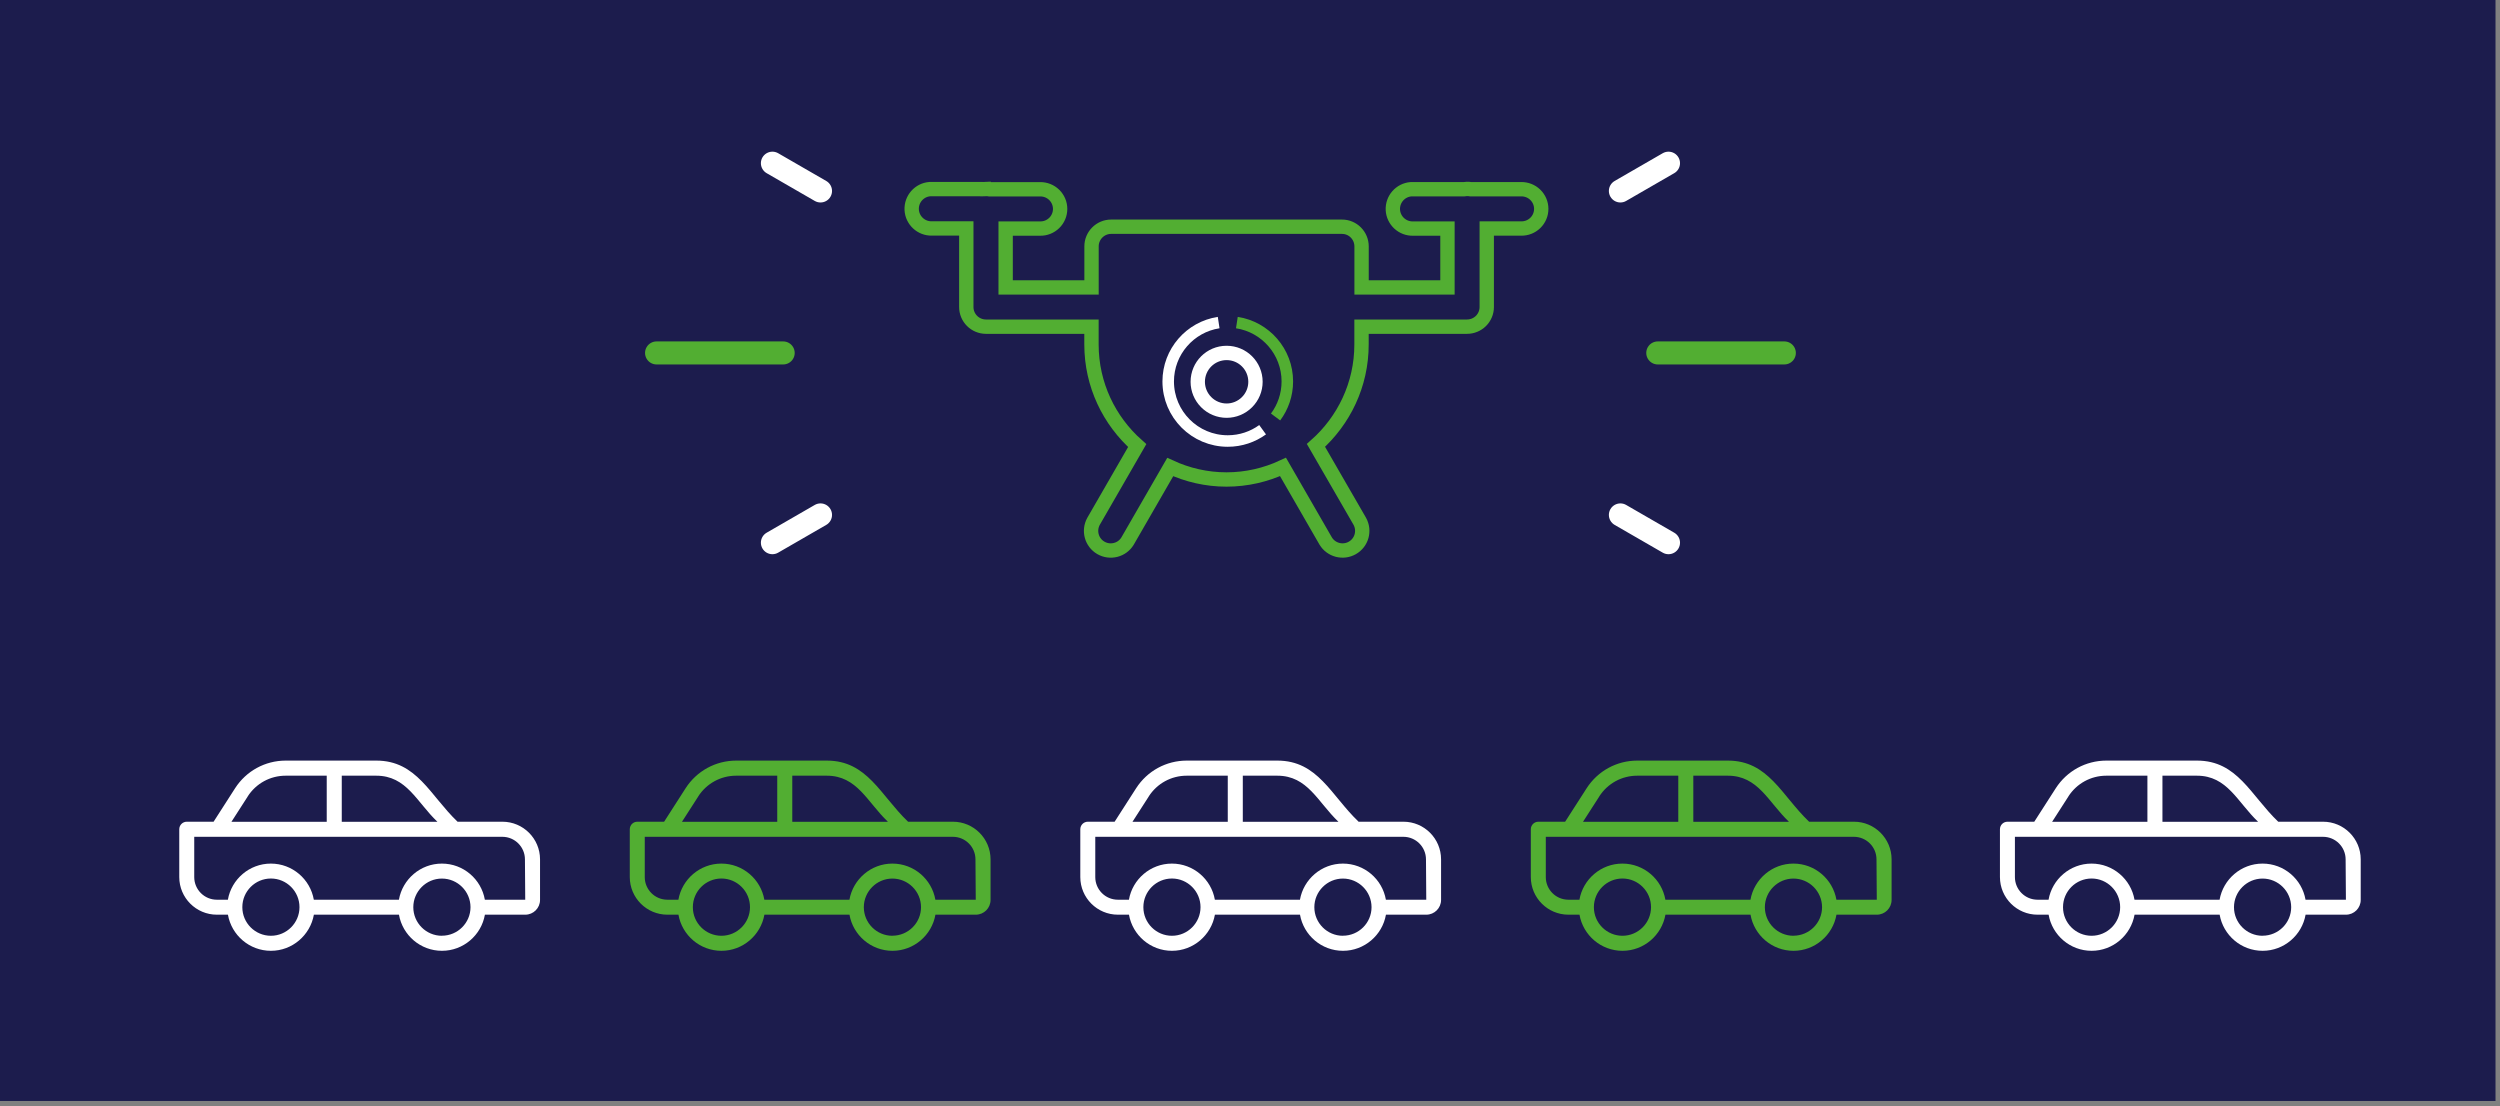
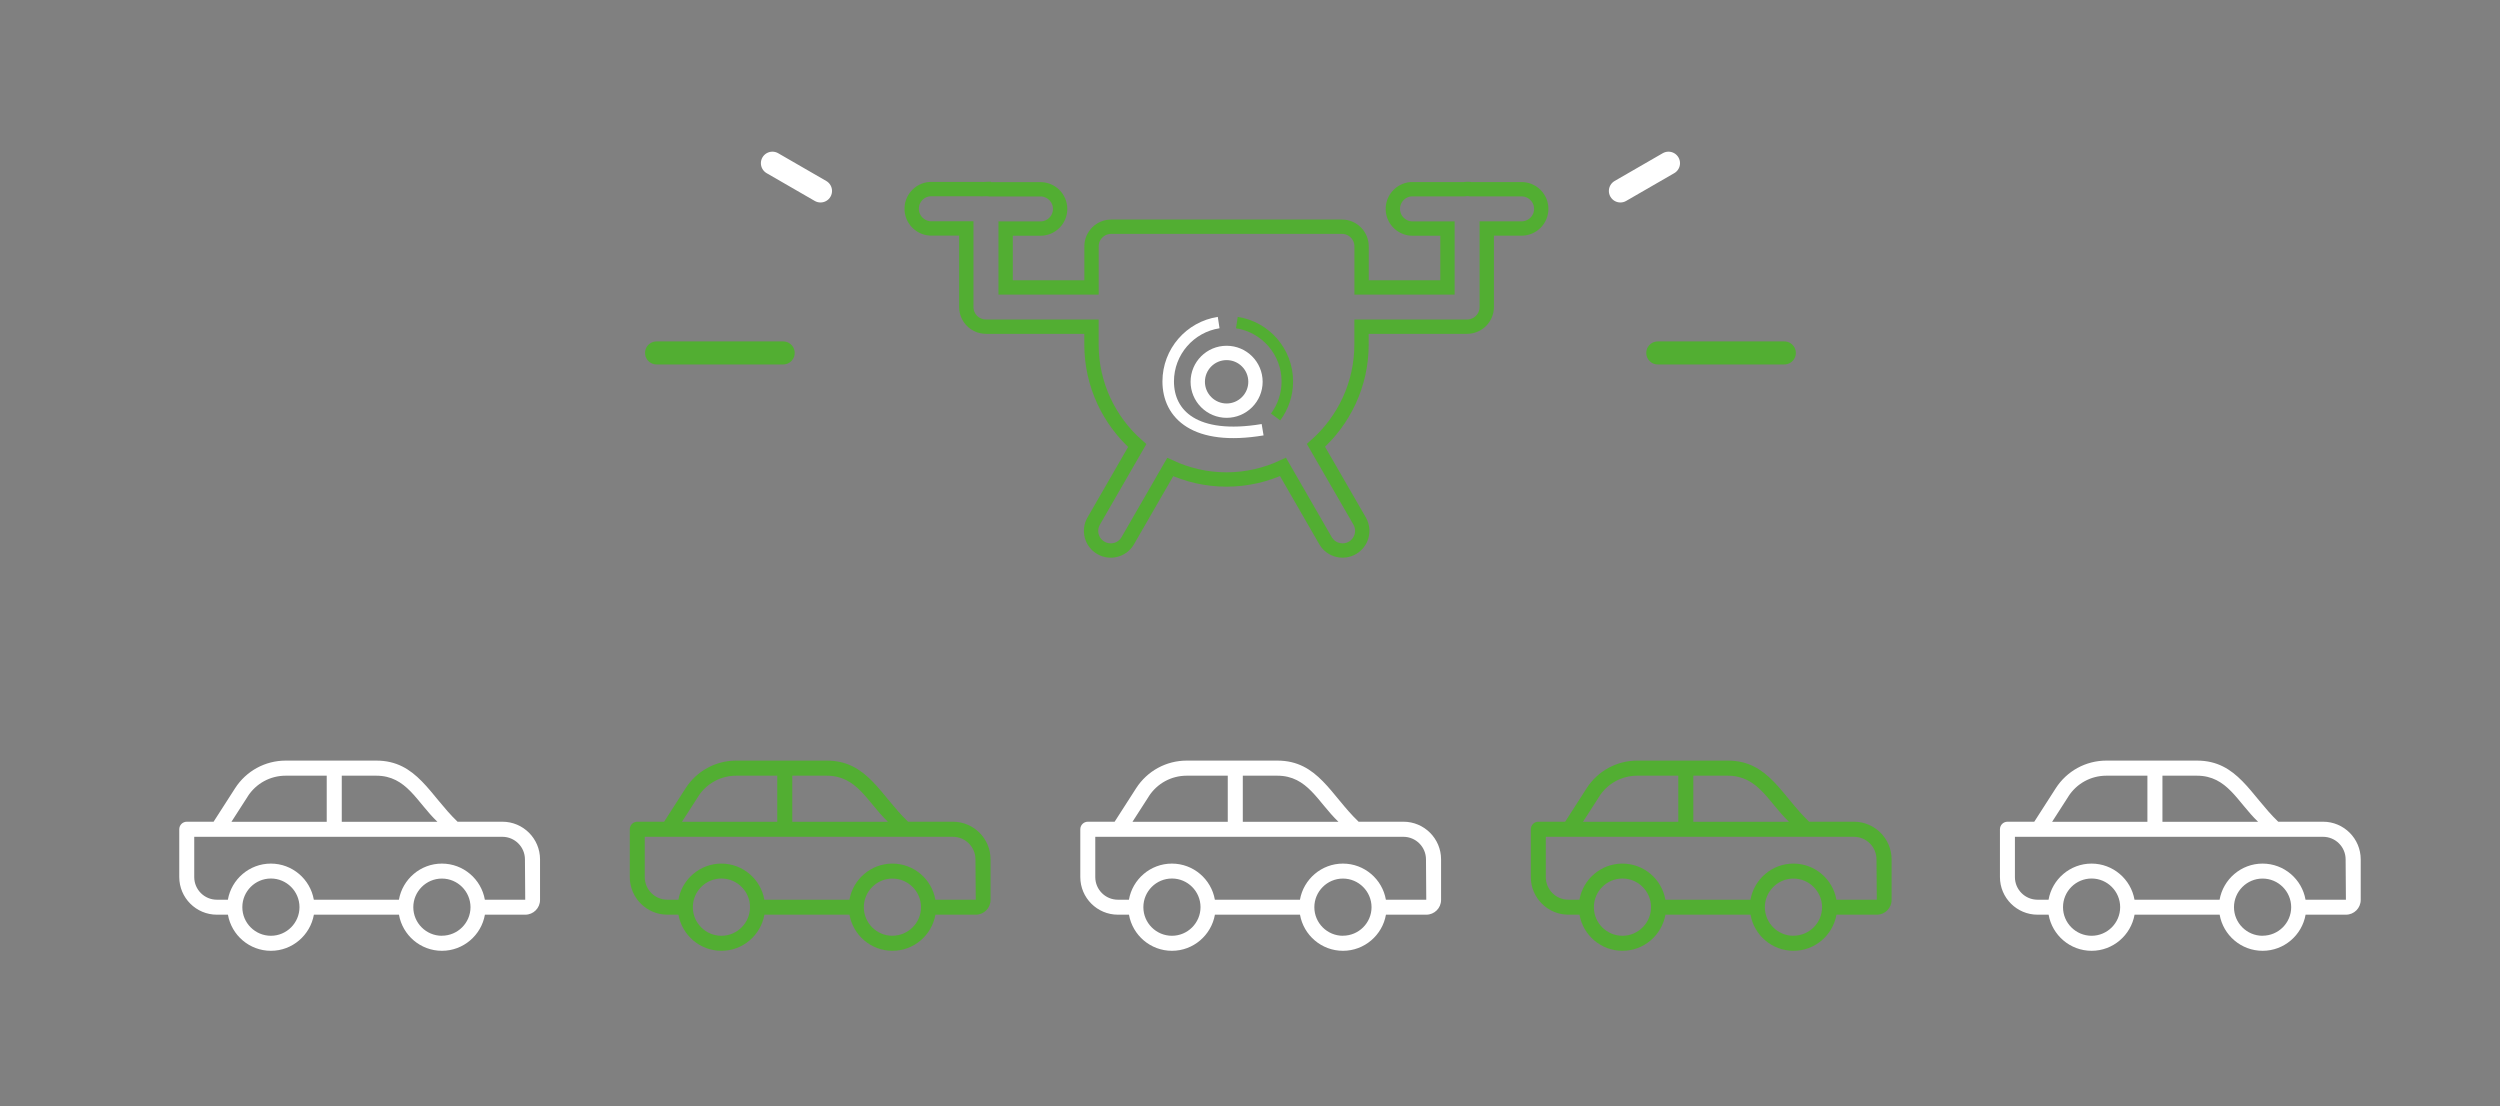
<svg xmlns="http://www.w3.org/2000/svg" width="434" height="192" viewBox="0 0 434 192" fill="none">
  <rect x="0" y="0" width="434" height="192" fill="#808080" stroke="none" />
-   <rect width="433.22" height="191.13" fill="#1C1C4D" />
-   <path d="M219.19 74.6C217.49 75.83 215.4 76.56 213.14 76.56C207.43 76.56 202.8 71.93 202.8 66.22C202.8 61.05 206.6 56.76 211.56 56" stroke="white" stroke-width="2" stroke-miterlimit="10" />
+   <path d="M219.19 74.6C207.43 76.56 202.8 71.93 202.8 66.22C202.8 61.05 206.6 56.76 211.56 56" stroke="white" stroke-width="2" stroke-miterlimit="10" />
  <path d="M214.72 56C219.68 56.76 223.48 61.05 223.48 66.22C223.48 68.53 222.72 70.67 221.44 72.39" stroke="#52AE32" stroke-width="2" stroke-miterlimit="10" />
  <path d="M287.79 61.27H309.76" stroke="#52AE32" stroke-width="4" stroke-linecap="round" stroke-linejoin="round" />
  <path d="M281.3 33.15L289.65 28.33" stroke="white" stroke-width="4" stroke-linecap="round" stroke-linejoin="round" />
-   <path d="M281.3 89.39L289.65 94.21" stroke="white" stroke-width="4" stroke-linecap="round" stroke-linejoin="round" />
  <path d="M135.96 61.27H113.98" stroke="#52AE32" stroke-width="4" stroke-linecap="round" stroke-linejoin="round" />
-   <path d="M142.44 89.39L134.09 94.21" stroke="white" stroke-width="4" stroke-linecap="round" stroke-linejoin="round" />
  <path d="M142.44 33.15L134.09 28.33" stroke="white" stroke-width="4" stroke-linecap="round" stroke-linejoin="round" />
  <path d="M171.1 32.78C170.93 32.78 170.75 32.8 170.59 32.83H161.78C161.66 32.83 161.55 32.83 161.43 32.83C159.58 32.97 158.18 34.56 158.27 36.42C158.37 38.27 159.93 39.71 161.78 39.66H167.75V53.3C167.75 55.18 169.27 56.7 171.15 56.71H189.48V59.8C189.48 66.79 192.56 73.05 197.42 77.35L189.84 90.5C188.94 92.13 189.5 94.18 191.11 95.11C192.72 96.04 194.79 95.52 195.75 93.92L203.15 81.08C206.13 82.45 209.43 83.24 212.92 83.24C216.41 83.24 219.74 82.45 222.73 81.06L230.14 93.92C231.1 95.51 233.17 96.04 234.78 95.11C236.4 94.18 236.96 92.13 236.06 90.5L228.45 77.32C233.29 73.02 236.36 66.78 236.36 59.8V56.71H254.67C255.57 56.71 256.44 56.36 257.09 55.72C257.73 55.08 258.1 54.21 258.1 53.31V39.67H264.07C264.99 39.69 265.87 39.34 266.53 38.7C267.19 38.06 267.56 37.18 267.56 36.26C267.56 35.34 267.19 34.47 266.53 33.82C265.87 33.18 264.99 32.83 264.07 32.85H255.31C255.08 32.81 254.85 32.79 254.62 32.8C254.45 32.8 254.28 32.82 254.12 32.85H245.31C245.19 32.85 245.08 32.85 244.96 32.85C243.11 32.99 241.71 34.58 241.8 36.44C241.9 38.29 243.46 39.73 245.31 39.68H251.28V49.9H236.37V42.78C236.37 40.9 234.86 39.36 232.97 39.36H192.89C191.01 39.36 189.48 40.9 189.49 42.78V49.9H174.58V39.68H180.55C181.47 39.7 182.35 39.35 183.01 38.71C183.67 38.07 184.04 37.19 184.04 36.27C184.04 35.35 183.67 34.48 183.01 33.83C182.35 33.19 181.47 32.84 180.55 32.86H171.79C171.57 32.82 171.34 32.8 171.11 32.81L171.1 32.78Z" stroke="#52AE32" stroke-width="2.49" stroke-miterlimit="10" />
  <path d="M212.94 61.27C215.71 61.27 217.95 63.51 217.95 66.28C217.95 67.61 217.42 68.88 216.48 69.82C215.54 70.76 214.27 71.29 212.94 71.29C211.61 71.29 210.34 70.76 209.4 69.82C208.46 68.88 207.93 67.61 207.93 66.28C207.93 63.51 210.17 61.27 212.94 61.27Z" stroke="white" stroke-width="2.49" stroke-miterlimit="10" />
  <path d="M37.65 158.79H39.57C40.19 162.35 43.3 165.06 47.03 165.06C50.76 165.06 53.86 162.34 54.49 158.79H69.26C69.88 162.35 72.99 165.06 76.72 165.06C80.45 165.06 83.56 162.34 84.18 158.79H91.19C92.6 158.79 93.75 157.64 93.75 156.23V149.18C93.75 145.58 90.82 142.65 87.22 142.65H79.43C74.63 138.06 72.36 132.04 65.33 132.04H49.6C46.03 132.04 42.74 133.84 40.81 136.84L37.08 142.65H32.43C31.71 142.65 31.12 143.23 31.12 143.96V152.26C31.12 155.86 34.05 158.79 37.65 158.79ZM47.03 162.45C44.3 162.45 42.07 160.23 42.07 157.5C42.07 157.5 42.07 157.49 42.07 157.48C42.07 157.48 42.07 157.47 42.07 157.46C42.08 154.73 44.3 152.51 47.03 152.51C49.76 152.51 51.99 154.74 51.99 157.48C51.99 160.22 49.76 162.45 47.03 162.45ZM76.71 162.45C73.97 162.45 71.75 160.22 71.75 157.49C71.75 154.76 73.98 152.52 76.71 152.52C79.44 152.52 81.67 154.74 81.68 157.48C81.68 160.22 79.45 162.44 76.71 162.44V162.45ZM75.93 142.66H59.33V134.66H65.32C70.59 134.66 72.32 139.21 75.93 142.66ZM43 138.26C44.45 136.01 46.91 134.66 49.59 134.66H56.72V142.66H40.18L43.01 138.26H43ZM33.73 145.27H87.21C89.37 145.27 91.13 147.03 91.13 149.19L91.18 156.19H84.17C83.55 152.63 80.44 149.92 76.71 149.92C72.98 149.92 69.88 152.64 69.25 156.19H54.48C53.86 152.63 50.75 149.92 47.02 149.92C43.29 149.92 40.18 152.64 39.56 156.19H37.64C35.48 156.19 33.72 154.43 33.72 152.27V145.27H33.73Z" fill="white" />
  <path d="M115.86 158.79H117.78C118.4 162.35 121.51 165.06 125.24 165.06C128.97 165.06 132.07 162.34 132.7 158.79H147.47C148.09 162.35 151.2 165.06 154.93 165.06C158.66 165.06 161.77 162.34 162.39 158.79H169.4C170.81 158.79 171.96 157.64 171.96 156.23V149.18C171.96 145.58 169.03 142.65 165.43 142.65H157.64C152.84 138.06 150.57 132.04 143.54 132.04H127.81C124.24 132.04 120.95 133.84 119.02 136.84L115.29 142.65H110.64C109.92 142.65 109.33 143.23 109.33 143.96V152.26C109.33 155.86 112.26 158.79 115.86 158.79ZM125.24 162.45C122.51 162.45 120.28 160.23 120.28 157.5C120.28 157.5 120.28 157.49 120.28 157.48C120.28 157.48 120.28 157.47 120.28 157.46C120.29 154.73 122.51 152.51 125.24 152.51C127.97 152.51 130.2 154.74 130.2 157.48C130.2 160.22 127.97 162.45 125.24 162.45ZM154.92 162.45C152.18 162.45 149.96 160.22 149.96 157.49C149.96 154.76 152.19 152.52 154.92 152.52C157.65 152.52 159.88 154.74 159.89 157.48C159.89 160.22 157.66 162.44 154.92 162.44V162.45ZM154.14 142.66H137.54V134.66H143.53C148.8 134.66 150.53 139.21 154.14 142.66ZM121.21 138.26C122.66 136.01 125.12 134.66 127.8 134.66H134.93V142.66H118.39L121.22 138.26H121.21ZM111.94 145.27H165.42C167.58 145.27 169.34 147.03 169.34 149.19L169.39 156.19H162.38C161.76 152.63 158.65 149.92 154.92 149.92C151.19 149.92 148.09 152.64 147.46 156.19H132.69C132.07 152.63 128.96 149.92 125.23 149.92C121.5 149.92 118.39 152.64 117.77 156.19H115.85C113.69 156.19 111.93 154.43 111.93 152.27V145.27H111.94Z" fill="#52AE32" />
  <path d="M194.07 158.79H195.99C196.61 162.35 199.72 165.06 203.45 165.06C207.18 165.06 210.28 162.34 210.91 158.79H225.68C226.3 162.35 229.41 165.06 233.14 165.06C236.87 165.06 239.98 162.34 240.6 158.79H247.61C249.02 158.79 250.17 157.64 250.17 156.23V149.18C250.17 145.58 247.24 142.65 243.64 142.65H235.85C231.05 138.06 228.78 132.04 221.75 132.04H206.02C202.45 132.04 199.16 133.84 197.23 136.84L193.5 142.65H188.85C188.13 142.65 187.54 143.23 187.54 143.96V152.26C187.54 155.86 190.47 158.79 194.07 158.79ZM203.45 162.45C200.72 162.45 198.49 160.23 198.49 157.5C198.49 157.5 198.49 157.49 198.49 157.48C198.49 157.48 198.49 157.47 198.49 157.46C198.5 154.73 200.72 152.51 203.45 152.51C206.18 152.51 208.41 154.74 208.41 157.48C208.41 160.22 206.18 162.45 203.45 162.45ZM233.13 162.45C230.39 162.45 228.17 160.22 228.17 157.49C228.17 154.76 230.4 152.52 233.13 152.52C235.86 152.52 238.09 154.74 238.1 157.48C238.1 160.22 235.87 162.44 233.13 162.44V162.45ZM232.35 142.66H215.75V134.66H221.74C227.01 134.66 228.74 139.21 232.35 142.66ZM199.42 138.26C200.87 136.01 203.33 134.66 206.01 134.66H213.14V142.66H196.6L199.43 138.26H199.42ZM190.15 145.27H243.63C245.79 145.27 247.55 147.03 247.55 149.19L247.6 156.19H240.59C239.97 152.63 236.86 149.92 233.13 149.92C229.4 149.92 226.3 152.64 225.67 156.19H210.9C210.28 152.63 207.17 149.92 203.44 149.92C199.71 149.92 196.6 152.64 195.98 156.19H194.06C191.9 156.19 190.14 154.43 190.14 152.27V145.27H190.15Z" fill="white" />
  <path d="M353.72 158.79H355.64C356.26 162.35 359.37 165.06 363.1 165.06C366.83 165.06 369.93 162.34 370.56 158.79H385.33C385.95 162.35 389.06 165.06 392.79 165.06C396.52 165.06 399.63 162.34 400.25 158.79H407.26C408.67 158.79 409.82 157.64 409.82 156.23V149.18C409.82 145.58 406.89 142.65 403.29 142.65H395.5C390.7 138.06 388.43 132.04 381.4 132.04H365.67C362.1 132.04 358.81 133.84 356.88 136.84L353.15 142.65H348.5C347.78 142.65 347.19 143.23 347.19 143.96V152.26C347.19 155.86 350.12 158.79 353.72 158.79ZM363.1 162.45C360.37 162.45 358.14 160.23 358.14 157.5C358.14 157.5 358.14 157.49 358.14 157.48C358.14 157.48 358.14 157.47 358.14 157.46C358.15 154.73 360.37 152.51 363.1 152.51C365.83 152.51 368.06 154.74 368.06 157.48C368.06 160.22 365.83 162.45 363.1 162.45ZM392.78 162.45C390.04 162.45 387.82 160.22 387.82 157.49C387.82 154.76 390.05 152.52 392.78 152.52C395.51 152.52 397.74 154.74 397.75 157.48C397.75 160.22 395.52 162.44 392.78 162.44V162.45ZM392 142.66H375.4V134.66H381.39C386.66 134.66 388.39 139.21 392 142.66ZM359.07 138.26C360.52 136.01 362.98 134.66 365.66 134.66H372.79V142.66H356.25L359.08 138.26H359.07ZM349.8 145.27H403.28C405.44 145.27 407.2 147.03 407.2 149.19L407.25 156.19H400.24C399.62 152.63 396.51 149.92 392.78 149.92C389.05 149.92 385.95 152.64 385.32 156.19H370.55C369.93 152.63 366.82 149.92 363.09 149.92C359.36 149.92 356.25 152.64 355.63 156.19H353.71C351.55 156.19 349.79 154.43 349.79 152.27V145.27H349.8Z" fill="white" />
  <path d="M272.28 158.79H274.2C274.82 162.35 277.93 165.06 281.66 165.06C285.39 165.06 288.49 162.34 289.12 158.79H303.89C304.51 162.35 307.62 165.06 311.35 165.06C315.08 165.06 318.19 162.34 318.81 158.79H325.82C327.23 158.79 328.38 157.64 328.38 156.23V149.18C328.38 145.58 325.45 142.65 321.85 142.65H314.06C309.26 138.06 306.99 132.04 299.96 132.04H284.23C280.66 132.04 277.37 133.84 275.44 136.84L271.71 142.65H267.06C266.34 142.65 265.75 143.23 265.75 143.96V152.26C265.75 155.86 268.68 158.79 272.28 158.79ZM281.66 162.45C278.93 162.45 276.7 160.23 276.7 157.5C276.7 157.5 276.7 157.49 276.7 157.48C276.7 157.48 276.7 157.47 276.7 157.46C276.71 154.73 278.93 152.51 281.66 152.51C284.39 152.51 286.62 154.74 286.62 157.48C286.62 160.22 284.39 162.45 281.66 162.45ZM311.34 162.45C308.6 162.45 306.38 160.22 306.38 157.49C306.38 154.76 308.61 152.52 311.34 152.52C314.07 152.52 316.3 154.74 316.31 157.48C316.31 160.22 314.08 162.44 311.34 162.44V162.45ZM310.56 142.66H293.96V134.66H299.95C305.22 134.66 306.95 139.21 310.56 142.66ZM277.63 138.26C279.08 136.01 281.54 134.66 284.22 134.66H291.35V142.66H274.81L277.64 138.26H277.63ZM268.36 145.27H321.84C324 145.27 325.76 147.03 325.76 149.19L325.81 156.19H318.8C318.18 152.63 315.07 149.92 311.34 149.92C307.61 149.92 304.51 152.64 303.88 156.19H289.11C288.49 152.63 285.38 149.92 281.65 149.92C277.92 149.92 274.81 152.64 274.19 156.19H272.27C270.11 156.19 268.35 154.43 268.35 152.27V145.27H268.36Z" fill="#52AE32" />
</svg>